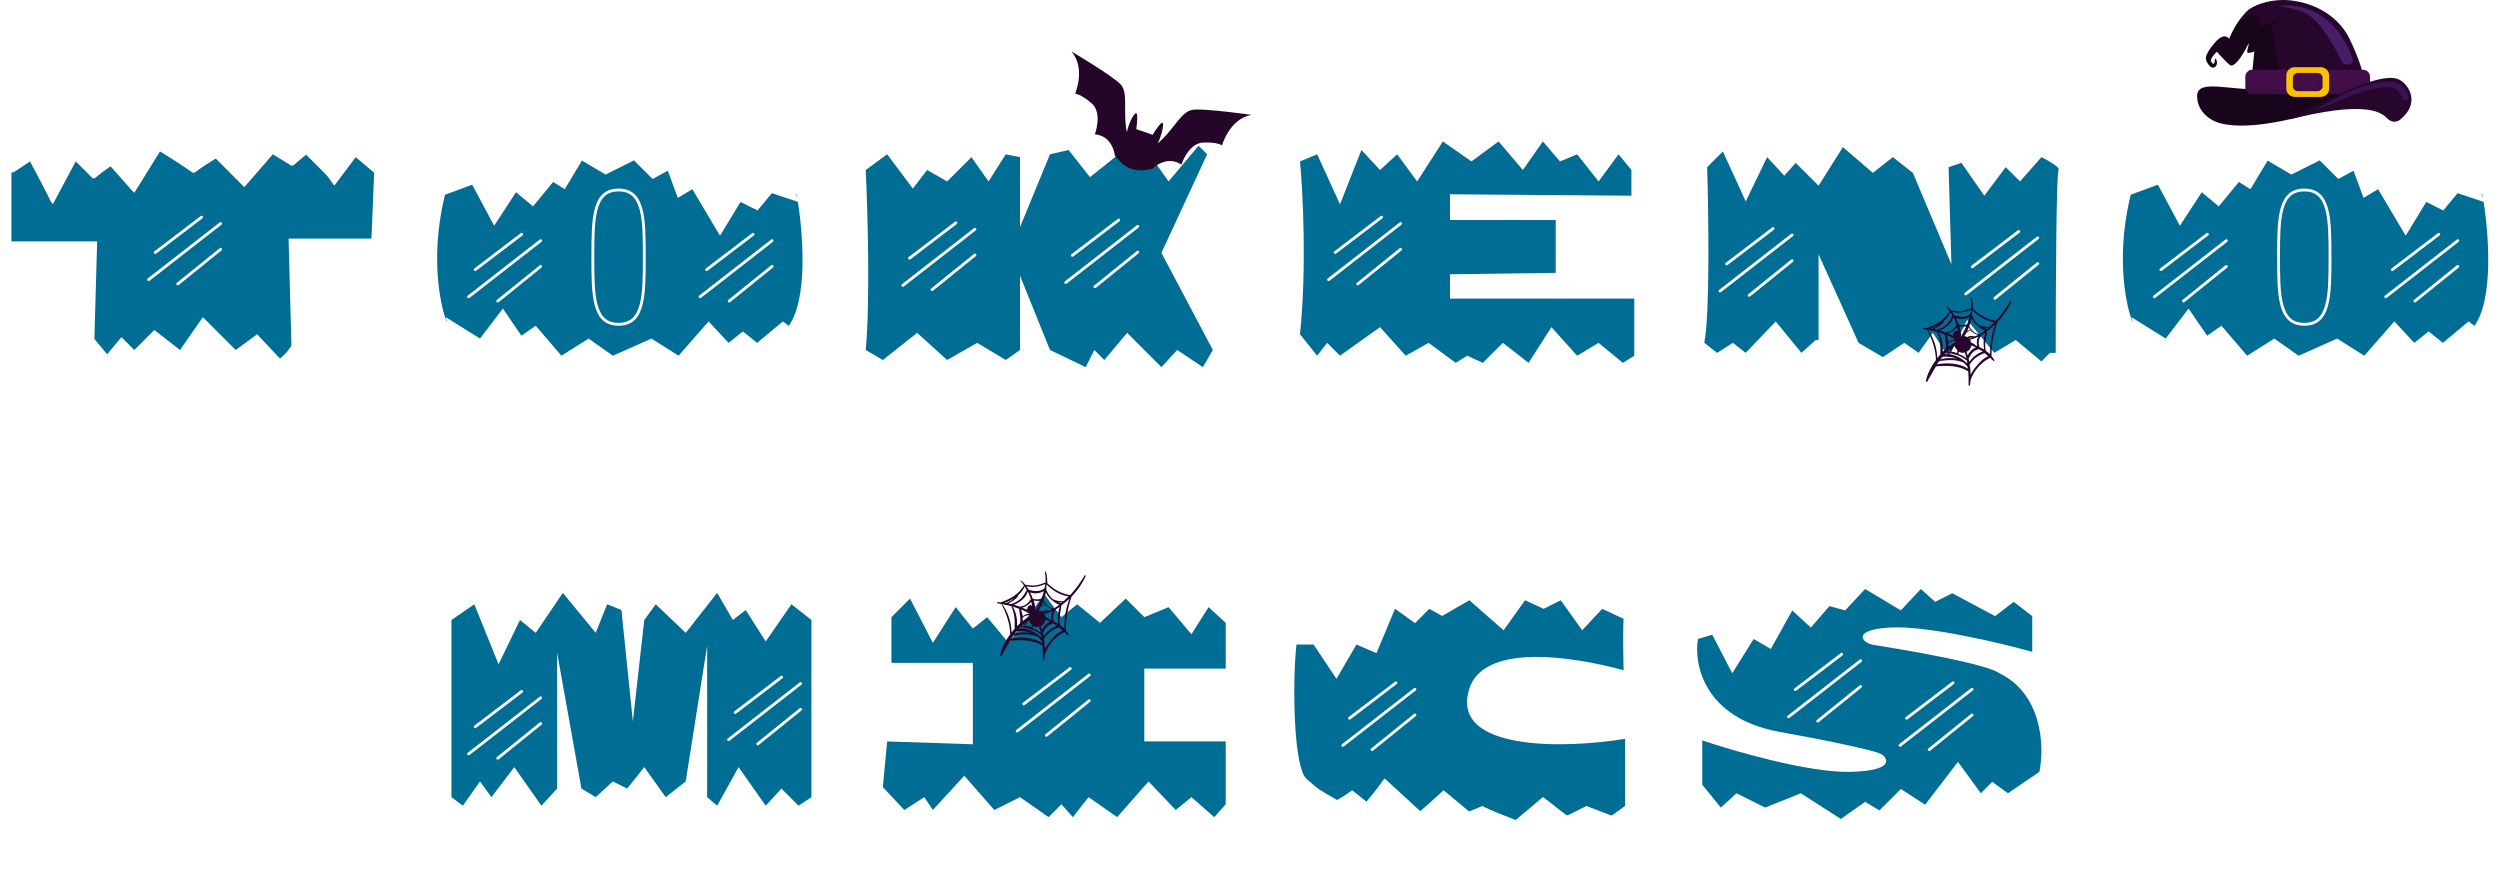
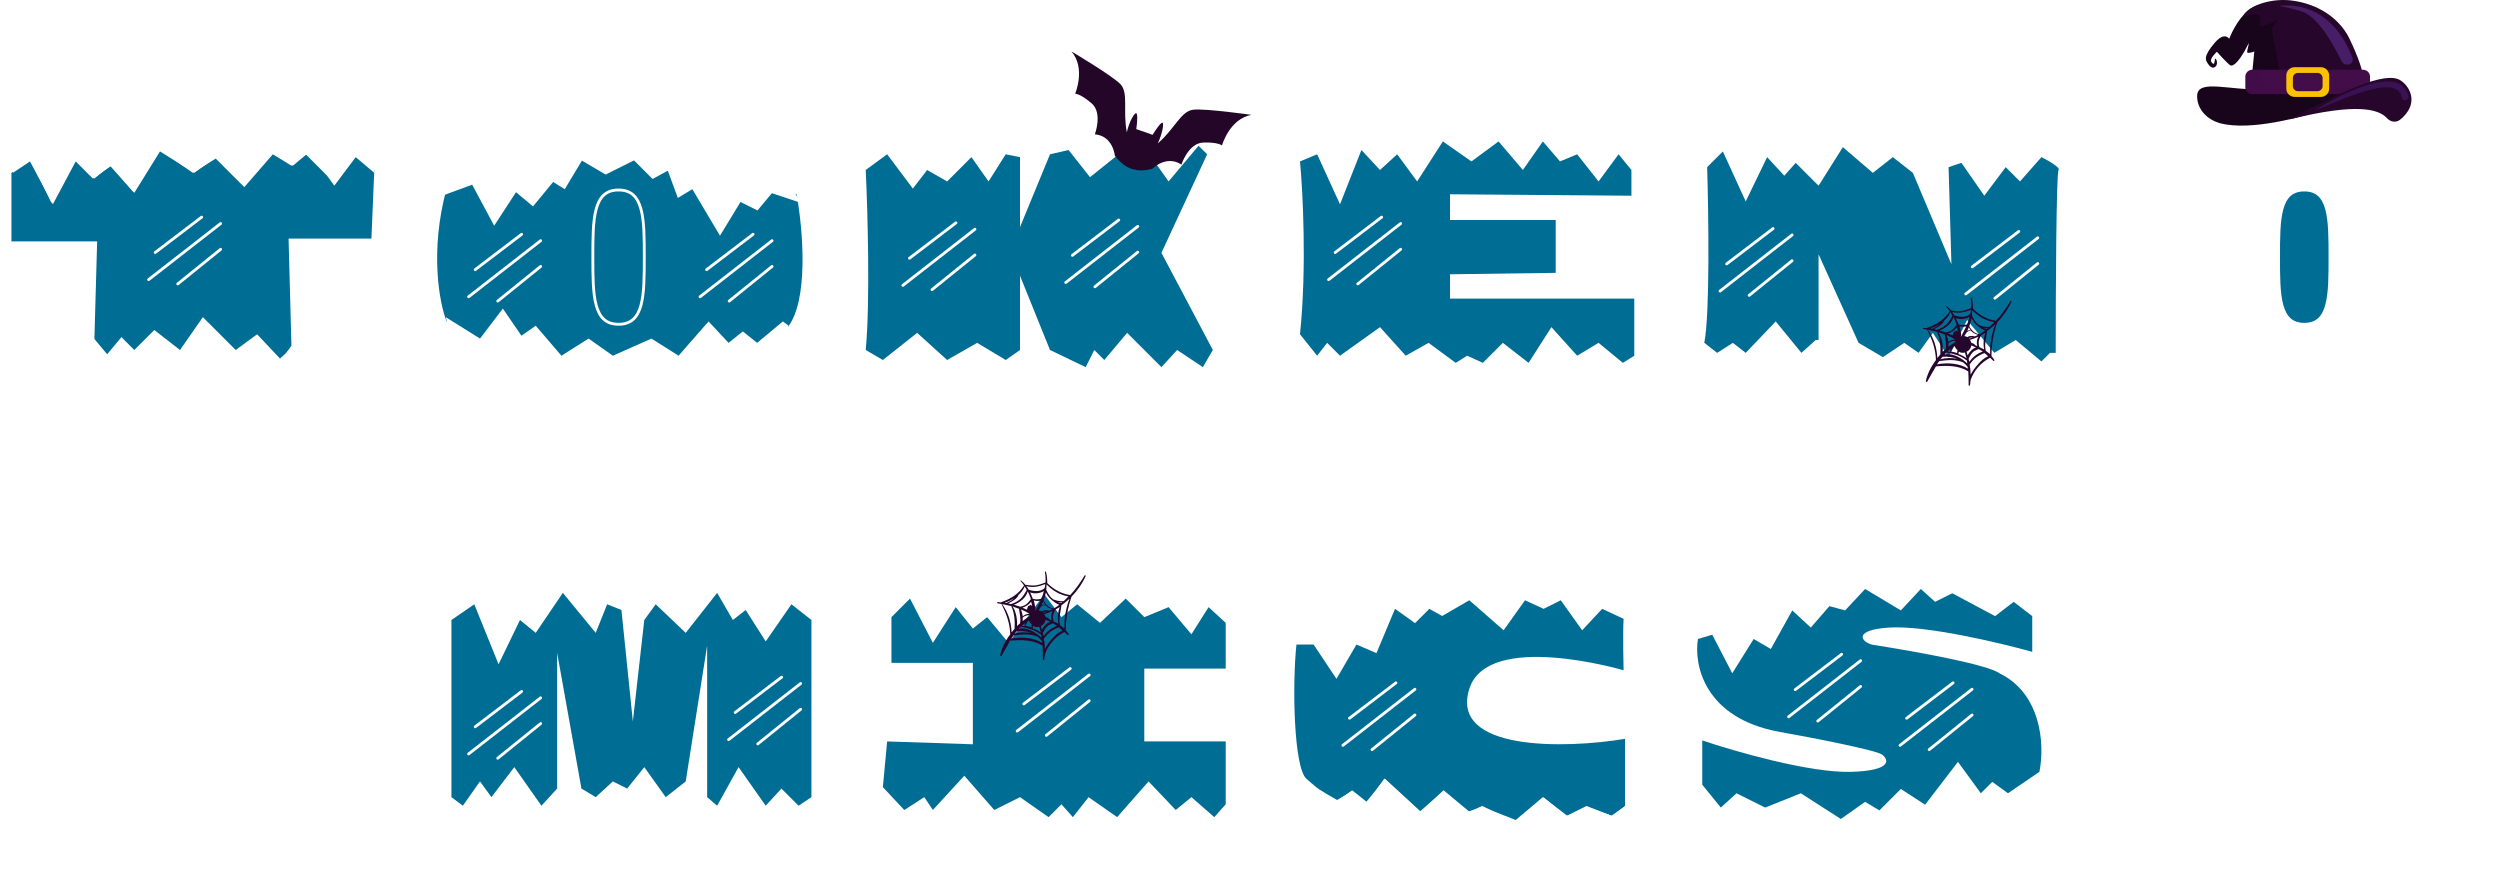
<svg xmlns="http://www.w3.org/2000/svg" width="875" height="312" viewBox="0 0 875 312" fill="none">
  <g filter="url(#filter0_d_209_1688)">
    <path d="M630.5 193.645C603.413 196.831 594.5 211.978 594 219.645L599.5 218.145L606.5 231.645L614 219.645L620 223.145L627.5 209.645L634 215.645L640.5 208.145L646 209.645L653 202.145L665.5 209.145L672 202.145L677.5 207.145L683.5 203.645L698 211.645L705.5 207.145L710.5 211.645V198.145C696 193.644 664.5 189.645 630.5 193.645Z" fill="white" />
    <path d="M594.5 292.145V271.145L596 270.645L602.5 278.645L608 273.645L618 278.645L630 273.645L644.5 282.645L653 276.645L658 279.645L665.5 272.145L674 277.645L685.5 262.645L693.5 273.645L697.5 269.645L703 273.645L713.5 266.645L708.5 289.145L698 285.645L685 297.145L680 294.645L671 302.645L662 294.145L648 300.145L636 294.145L631.5 298.145L624 292.145L613.5 298.145L602.5 288.145L594.5 292.145Z" fill="white" />
    <path d="M704.789 206.645L711.289 211.645V224.145C699.956 220.978 674.089 214.845 661.289 215.645C648.489 216.445 651.289 220.645 655.289 221.645C671.289 224.145 695.789 228.645 699.789 231.645C714.289 238.645 715.789 256.311 713.789 266.145L702.789 273.645L697.289 269.645L693.289 273.645L685.289 262.645L673.789 277.645L665.289 272.145L657.789 279.645L652.789 276.645L644.289 282.645L630.289 273.645L617.789 278.645L607.789 273.645L602.289 278.645L595.789 270.645V255.145C607.122 258.978 633.389 266.545 647.789 266.145C662.189 265.745 661.122 261.978 658.789 260.145C656.789 258.545 633.956 254.145 622.789 252.145C596.389 247.345 592.789 228.478 594.289 219.645L599.289 218.145L606.289 231.645L613.789 219.645L619.789 223.145L627.289 209.645L633.789 215.645L640.289 208.145L645.789 209.645L652.789 202.145L665.289 209.645L672.289 202.145L677.289 206.645L683.289 203.645L698.289 211.645L704.789 206.645Z" fill="#006E94" />
    <path d="M628.321 237.375L644.571 225" stroke="white" stroke-linecap="round" stroke-linejoin="round" />
    <path d="M626.011 246.872L651.222 227.237" stroke="white" stroke-linecap="round" />
    <path d="M636.214 248.372L651.222 236.25" stroke="white" stroke-linecap="round" />
    <path d="M667.321 247.375L683.571 235" stroke="white" stroke-linecap="round" stroke-linejoin="round" />
    <path d="M665.011 256.872L690.222 237.237" stroke="white" stroke-linecap="round" />
    <path d="M675.214 258.372L690.222 246.25" stroke="white" stroke-linecap="round" />
  </g>
  <g filter="url(#filter1_d_209_1688)">
    <path d="M568 197.592C477.2 187.192 453.5 210.592 453 223.592L459 221.592L467.5 235.092L473 223.592L480.5 226.592L487 211.592L494.5 215.592L499.5 210.092L504 213.092L513 207.592L525.5 218.092L533 207.592L539.5 211.592L544.5 207.592L553 218.092L560.5 210.092L568 215.592V197.592Z" fill="white" />
    <path d="M560.76 209.092L568.26 212.592C567.927 218.092 568.26 230.592 568.26 230.592C568.26 230.592 520.76 216.592 514.26 237.092C507.327 258.959 547.76 258.092 568.76 254.592V278.092L564.26 281.592L555.26 278.092L548.26 281.592L540.26 275.092L530.26 283.592L518.76 278.092L514.26 280.092L505.26 272.592L497.26 280.092L484.76 268.592L478.26 276.592L473.26 272.592L467.76 276.592L462.26 272.592C462.927 273.077 462.267 273.042 457.26 268.592C452.76 264.592 452.26 235.44 453.76 221.592H459.76L467.76 233.592L474.76 221.592L481.76 224.592L488.26 209.092L495.26 214.092L500.26 209.092L504.76 211.592L514.26 206.092L526.26 216.592L533.76 206.092L540.26 209.092L546.26 206.092L553.76 216.592L560.76 209.092Z" fill="#006E94" />
    <path d="M464 290L457.5 270L468 276L473 273L478.5 277L484.5 268.5L497 280L505 273L514 280L519 278.5L530.5 283L540 275L548.5 281.5L555.5 278.5L564 281.5L570.5 277V293.5L561 290L553.5 297L546 292L535.5 297L529.5 294.5L522 300.5L508 294.5L501 301.5L491.5 294.5L486.5 297L474.5 286.5L464 290Z" fill="white" />
    <path d="M472.321 247.375L488.571 235" stroke="white" stroke-linecap="round" stroke-linejoin="round" />
    <path d="M470.011 256.872L495.222 237.237" stroke="white" stroke-linecap="round" />
    <path d="M480.214 258.372L495.222 246.25" stroke="white" stroke-linecap="round" />
  </g>
  <g filter="url(#filter2_d_209_1688)">
    <path d="M308 290V271L315.5 278L323 274L326.5 278L336 267L346.5 278L355.5 274L365.5 281.5L370.5 276.5L374.5 281.5L380 274L389.5 281.5L401.5 268.5L411 278L416 274L425 281.5L429.5 276.5V295L418 290L408 301L400 295L389.5 302.5L380 295L373 298L361.5 291L348.5 302.5L339 293L331 297L323 290H308Z" fill="white" />
    <path d="M312 212V194L430.5 196V215L423 209L417.5 219L408.5 209L401 213L394 206L385.5 215L377 209L371.5 213L365.5 204.5L352.5 222L345.5 213L340.5 217L335 209L326.5 222L318.5 206L312 212Z" fill="white" />
    <path d="M312 228V212L318.5 205.5L326.5 221L334.5 208.5L340.5 216L345.5 212L353 221L365.5 204L371.5 212L377 207.5L385 214L394 205.5L400.5 212L409 208.5L417 218L423 208.5L429 214V230H400.5V255.5H429V277.5L425 282L417 275L411.5 279.5L402 269.5L391 282L381 275L375.5 282L371.5 277.5L367 282L357 275L348 279.5L337.5 267.5L326.5 279.5L323.5 275L316.5 279.5L309 271.5L310.5 255.5L340.5 256.5V228H312Z" fill="#006E94" />
    <path d="M358.321 242.375L374.571 230" stroke="white" stroke-linecap="round" stroke-linejoin="round" />
    <path d="M356.011 251.872L381.222 232.236" stroke="white" stroke-linecap="round" />
    <path d="M366.214 253.372L381.222 241.25" stroke="white" stroke-linecap="round" />
  </g>
  <g filter="url(#filter3_d_209_1688)">
    <path d="M157.5 292.5V274.5L162.5 277.5L168 268.5L172.5 274.5L180.5 263.5L190.5 277L195.5 271.5L196.5 294L190.5 291.5L182.5 301.5L178 297L171.5 303.5L163 290.5L157.5 292.5Z" fill="white" />
    <path d="M205 289L202.5 271L209 274.5L214 268.5L220 271L225.5 263.5L233.5 274L239.5 269.5L238.5 291L233.5 287.5L227.5 296L223 290L216.5 298L209.5 286.5L205 289Z" fill="white" />
    <path d="M246.5 295V275L251 277L258.5 263.5L268.5 277L274 271.5L280 277L284.5 274.5L285 293.5L278 291L271.5 298.5L265 295L259.5 303.5L252.5 292L246.5 295Z" fill="white" />
    <path d="M285 214V193L225 194L224.5 214L229.5 208L240 218.5L251 204.5L257 214L261.5 210.5L268 221.5L277.5 208L285 214Z" fill="white" />
    <path d="M157 215.5V196H217.5V211.5L212.5 210L208 219L197 205.5L187.5 219L181.5 215.5L173.5 229.5L166.5 210L157 215.5Z" fill="white" />
    <path d="M158 275V213L166 207.5L174.5 228.5L182 213L187.5 217.5L197 203.5L208.5 217.5L212.5 207.5L217.5 209.5L221.5 248.5L225.5 213L229.5 207.5L240 217.5L251 203.5L256.5 213L261 209.5L268 220.5L277 207.5L284 213V275L279.5 278L273.5 272L268 278L258.5 264.5L251 278L247.5 275V222L240 269.5L233 275L225.5 264.5L219.5 272L214.5 269.5L208.5 275L203.5 272L195 224.5V272L189.5 278L180 264.5L172 275L168 269.5L162 278L158 275Z" fill="#006E94" />
    <path d="M257.321 245.375L273.571 233" stroke="white" stroke-linecap="round" stroke-linejoin="round" />
    <path d="M255.011 254.872L280.222 235.236" stroke="white" stroke-linecap="round" />
    <path d="M265.214 256.372L280.222 244.25" stroke="white" stroke-linecap="round" />
    <path d="M166.321 250.375L182.571 238" stroke="white" stroke-linecap="round" stroke-linejoin="round" />
    <path d="M164.011 259.872L189.222 240.236" stroke="white" stroke-linecap="round" />
    <path d="M174.214 261.372L189.222 249.25" stroke="white" stroke-linecap="round" />
  </g>
  <g filter="url(#filter4_d_209_1688)">
    <path d="M597 55.5C597.8 46.7 596.667 40.167 596 38L664 40L670 58L662 53L654.5 58L645 49.5L636.5 63L628.5 55.5L624.5 59.5L618.5 53L610 68L603 50.5L597 55.5Z" fill="white" />
    <path d="M681.5 55.5V36H720.5V56.5L714.5 52L707 60L702 55.5L694 65L686.5 54L681.5 55.5Z" fill="white" />
    <path d="M655 135.5L650.5 116L659.5 120L666.5 116L672 119L677 112L682 120L688.5 107.5L698 119L706.5 114L714.5 122L717.5 119H720.5V135.5L710 131.5L700 141L693 135.5L683.5 144.5L675 134.5L670.5 138.5L659.5 131.5L655 135.5Z" fill="white" />
    <path d="M596.5 116C598.5 106 598 70.833 597.5 54.5L603 49L611 66.5L618.5 51L624.5 57.5L628.5 53L636.5 61L645 47.5L655.5 56.5L662.5 51L669.5 56.5L683 88.5L682 54.5L686.5 53L694.5 64.5L702 54.5L707 59.5L714.5 51C716.833 52.167 721.3 54.7 720.5 55.5C719.7 56.3 719.5 98.5 719.5 119.5H717.5L714.5 122.5L705.5 115L698 119.5L688.5 108L682 121L676.5 112.5L671.5 119.5L666.5 116L659 121L650.5 116L636.5 85V116L630.5 121L621.5 110L611 121L606.5 117.5L601 121L596.5 116Z" fill="#006E94" />
    <path d="M601 119.5L596.5 116L595 133H601L611 143.5L617.5 139L623.5 142.5L632 134L637.5 136.5V115H635.5L630.5 119.5L621.5 108.5L611 119.5L606.5 116L601 119.5Z" fill="white" />
    <path d="M690.321 89.375L706.571 77" stroke="white" stroke-linecap="round" stroke-linejoin="round" />
    <path d="M688.011 98.872L713.222 79.236" stroke="white" stroke-linecap="round" />
    <path d="M698.214 100.372L713.222 88.25" stroke="white" stroke-linecap="round" />
    <path d="M604.321 88.375L620.571 76" stroke="white" stroke-linecap="round" stroke-linejoin="round" />
    <path d="M602.011 97.872L627.222 78.236" stroke="white" stroke-linecap="round" />
    <path d="M612.214 99.372L627.222 87.25" stroke="white" stroke-linecap="round" />
  </g>
  <g filter="url(#filter5_d_209_1688)">
    <path d="M454.5 52C455.7 49.6 455 39 454.5 34L573 36V55.5H570.5L566.5 50L560 59.5L552 50L545.5 52L539.5 46L532.5 55.5L524 46L514.5 52L504.5 46L496 59.5L489 50L483 55.5L477 48.5L469 67L461 50L454.5 52Z" fill="white" />
    <path d="M453 132.5C453.4 130.1 453.833 118.5 454 113L461 120L464.5 116L469 120L483 110.5L492 120L500.5 116L510 123L513.5 121L519.5 123L526 116L535 123L543.5 110.5L552.5 120L559.5 116L568.5 123L572 121H573V137L561 134L552.5 143L543.5 138L535 146L525 137L516 140.5L505.5 134L494 145L486 135L474.5 139L466 131.5L453 132.5Z" fill="white" />
    <path d="M455 113C457.4 89.8 456 63 455 52.5L461 50L469 67.5L476.5 48.5L483 55.5L489 50L496 59.5L505 45.5L515 52.5L524.5 45.5L533 55.5L540 45.5L546 52.5L552 50L559.5 59.5L566.5 50L571 55.5V64.5L507.5 64V73H544.5V91.5L507.5 92V100.5H572V120.5L568 123L559.5 116L552 120.5L543 110.5L535 123L526 116L519 123L513.5 120.5L509.5 123L500 116L492 120.5L483 110.5L469 120.5L464.5 116L461 120.5L455 113Z" fill="#006E94" />
    <path d="M467.321 84.375L483.571 72" stroke="white" stroke-linecap="round" stroke-linejoin="round" />
    <path d="M465.011 93.872L490.222 74.236" stroke="white" stroke-linecap="round" />
    <path d="M475.214 95.372L490.222 83.25" stroke="white" stroke-linecap="round" />
  </g>
  <g filter="url(#filter6_d_209_1688)">
    <path d="M303 134V119L309 122L321 113.5L332.5 122L342.5 116L353 122L358.5 119V134L346.5 132L339 141.5L332.5 136.5L325 145.5L318.5 136.5L313 139L309 134H303Z" fill="white" />
    <path d="M373 137.5L368 120L380.5 125L383 119L386.5 122.5L395 113L406.5 125L412.5 119L421 125L425.5 120L430.5 131.5V137.5L421 135.5L412 143.5L404 140L398 143.5L390 137.5L385 145.5L378.5 135.5L373 137.5Z" fill="white" />
    <path d="M303 55V37H358V51H357L352 50L346 59.5L340 51.5L331.5 59.5L324.5 55.5L319.5 61.5L310.5 50.5L304.5 56L303 55Z" fill="white" />
    <path d="M367 50L372.5 35L430.5 35.5L424 49.5L422 50L419.5 47L409 59.5L403.5 51L398 55.5L391 50L381 57.5L374 48.5L367 50Z" fill="white" />
    <path d="M303 118.5C304.6 101.7 303.667 69.5 303 55.5L310.5 50L319.5 62L324.5 55.5L331.5 59.5L340 51L346 59.5L352 50L357 51V75.5L367.5 50L374 48.5L381.5 58L391.5 50L397.5 55.5L403 51L409 59.5L419.5 47L422.5 50L406.5 84.5L424.5 118.5L421 124.5L412 118.5L406.5 124.5L394.5 112.5L386.5 122L383 118.5L380 124.5L367.5 118.5L357 92.5V118.5L352 122L342 116L331.5 122L321 112.5L309 122L303 118.5Z" fill="#006E94" />
    <path d="M318.321 86.375L334.571 74" stroke="white" stroke-linecap="round" stroke-linejoin="round" />
    <path d="M316.011 95.872L341.222 76.236" stroke="white" stroke-linecap="round" />
    <path d="M326.214 97.372L341.222 85.25" stroke="white" stroke-linecap="round" />
    <path d="M375.321 85.375L391.571 73" stroke="white" stroke-linecap="round" stroke-linejoin="round" />
    <path d="M373.011 94.872L398.222 75.236" stroke="white" stroke-linecap="round" />
    <path d="M383.214 96.372L398.222 84.25" stroke="white" stroke-linecap="round" />
  </g>
  <g filter="url(#filter7_d_209_1688)">
    <path d="M165.813 58.5L156.313 62C150.313 84 153.813 102.167 156.313 108.5L168.813 117L176.813 106.5L183.313 117L188.313 114L197.813 123L207.813 117L214.813 123L228.813 117L238.313 123L248.813 110L256.313 118.5L261.313 114L266.813 118.5L275.313 111C283.313 101.8 280.98 75.833 278.813 64L269.813 61L265.313 67L259.313 64L252.313 75.5L242.813 59.5L237.813 62.5L234.313 53L228.813 56L222.313 50L212.313 54.5L203.813 50L197.813 59.5L193.813 57.5L186.813 65.5L181.313 61L173.313 72.5L165.813 58.5Z" fill="#006E94" />
    <path d="M161.5 127.5L156 107L168 114.5L176 104L182.5 113.5L187.5 110L196.5 120.5L206 114.5L214.5 120.5L228 114.5L237.5 120.5L248 108.5L255 116L260 112L265 116L274 108.5L276 110L267.5 134L260 127.5L243.5 140.5L230.5 136L220.5 140.5L206 134L196.5 143L189 134L183.5 138L170.5 125L161.5 127.5Z" fill="white" />
    <path d="M225.5 86C225.5 92.655 225.496 98.575 224.33 102.839C223.75 104.96 222.895 106.617 221.656 107.744C220.428 108.861 218.773 109.5 216.5 109.5C214.227 109.5 212.572 108.861 211.344 107.744C210.105 106.617 209.25 104.96 208.67 102.839C207.504 98.575 207.5 92.655 207.5 86C207.5 79.345 207.504 73.425 208.67 69.161C209.25 67.04 210.105 65.383 211.344 64.256C212.572 63.139 214.227 62.5 216.5 62.5C218.773 62.5 220.428 63.139 221.656 64.256C222.895 65.383 223.75 67.04 224.33 69.161C225.496 73.425 225.5 79.345 225.5 86Z" fill="#006E94" stroke="white" />
    <path d="M199 37.528C173 39.128 159.5 53.862 156 61.028V63.528L165.5 60.028L173 74.028L180.5 62.528L186.5 67.528L193.5 59.028L197.5 61.528L203.5 51.528L212 56.528L222 51.528L228.5 58.028L234 55.028L237.5 64.528L242.5 61.528L252 77.528L259 66.028L265 69.028L270 63.028L279 66.028C266 38.028 231.5 35.528 199 37.528Z" fill="white" stroke="white" />
    <path d="M247.321 90.375L263.571 78" stroke="white" stroke-linecap="round" stroke-linejoin="round" />
    <path d="M245.011 99.872L270.222 80.236" stroke="white" stroke-linecap="round" />
    <path d="M255.214 101.372L270.222 89.25" stroke="white" stroke-linecap="round" />
    <path d="M166.321 90.375L182.571 78" stroke="white" stroke-linecap="round" stroke-linejoin="round" />
    <path d="M164.011 99.872L189.222 80.236" stroke="white" stroke-linecap="round" />
    <path d="M174.214 101.372L189.222 89.25" stroke="white" stroke-linecap="round" />
  </g>
  <g filter="url(#filter8_d_209_1688)">
-     <path d="M755.813 58.5L746.313 62C740.313 84 743.813 102.167 746.313 108.5L758.813 117L766.813 106.5L773.313 117L778.313 114L787.813 123L797.813 117L804.813 123L818.813 117L828.313 123L838.813 110L846.313 118.5L851.313 114L856.813 118.5L865.313 111C873.313 101.8 870.98 75.833 868.813 64L859.813 61L855.313 67L849.313 64L842.313 75.5L832.813 59.5L827.813 62.5L824.313 53L818.813 56L812.313 50L802.313 54.5L793.813 50L787.813 59.5L783.813 57.5L776.813 65.5L771.313 61L763.313 72.5L755.813 58.5Z" fill="#006E94" />
    <path d="M751.5 127.5L746 107L758 114.5L766 104L772.5 113.5L777.5 110L786.5 120.5L796 114.5L804.5 120.5L818 114.5L827.5 120.5L838 108.5L845 116L850 112L855 116L864 108.5L866 110L857.5 134L850 127.5L833.5 140.5L820.5 136L810.5 140.5L796 134L786.5 143L779 134L773.5 138L760.5 125L751.5 127.5Z" fill="white" />
    <path d="M815.5 86C815.5 92.655 815.496 98.575 814.33 102.839C813.75 104.96 812.895 106.617 811.656 107.744C810.428 108.861 808.773 109.5 806.5 109.5C804.227 109.5 802.572 108.861 801.344 107.744C800.105 106.617 799.25 104.96 798.67 102.839C797.504 98.575 797.5 92.655 797.5 86C797.5 79.345 797.504 73.425 798.67 69.161C799.25 67.04 800.105 65.383 801.344 64.256C802.572 63.139 804.227 62.5 806.5 62.5C808.773 62.5 810.428 63.139 811.656 64.256C812.895 65.383 813.75 67.04 814.33 69.161C815.496 73.425 815.5 79.345 815.5 86Z" fill="#006E94" stroke="white" />
    <path d="M789 37.528C763 39.128 749.5 53.862 746 61.028V63.528L755.5 60.028L763 74.028L770.5 62.528L776.5 67.528L783.5 59.028L787.5 61.528L793.5 51.528L802 56.528L812 51.528L818.5 58.028L824 55.028L827.5 64.528L832.5 61.528L842 77.528L849 66.028L855 69.028L860 63.028L869 66.028C856 38.028 821.5 35.528 789 37.528Z" fill="white" stroke="white" />
    <path d="M837.321 90.375L853.571 78" stroke="white" stroke-linecap="round" stroke-linejoin="round" />
    <path d="M835.011 99.872L860.222 80.236" stroke="white" stroke-linecap="round" />
    <path d="M845.214 101.372L860.222 89.25" stroke="white" stroke-linecap="round" />
    <path d="M756.321 90.375L772.571 78" stroke="white" stroke-linecap="round" stroke-linejoin="round" />
    <path d="M754.011 99.872L779.222 80.236" stroke="white" stroke-linecap="round" />
    <path d="M764.214 101.372L779.222 89.25" stroke="white" stroke-linecap="round" />
  </g>
  <g filter="url(#filter9_d_209_1688)">
    <path d="M4 80.5V56.5L10.5 51.5L18 67L26 51.5L33 58.5L38.5 54L46.5 63L56 48.5L67.5 56.5L75.5 51.5L85.5 61.5L95.5 50L102 54L107 50L117 60L124.5 50L131 55.5L130 79.5H101L102 117L98 122.5L90 114.5L82 120L71 108.5L62.5 120L54 113L47.5 120L42.5 117L37 121L33 116L34 80.5H4Z" fill="#006E94" />
    <path d="M31.5 132L32.5 114L37.5 120L42.5 114L47 118.5L54 111.5L63 118.5L71 107L82.5 118.5L90 113L98 121.5L103.5 116.5V134.5L95 130.5L85 139.5L78.5 136L64.5 143L53 134.5L47 138L39 132H31.5Z" fill="white" />
    <path d="M10.5 52.5L4.5 56.5V38L131 37V56.5L124.5 51L117 61L108.5 49L102.5 54L96 49L85.5 61L75.5 51L68 56.5L56 49L47 63.5L39 54L32.5 58.5L26.5 52.5L18.5 67.5L10.5 52.5Z" fill="white" />
    <path d="M54.321 84.375L70.571 72" stroke="white" stroke-linecap="round" stroke-linejoin="round" />
    <path d="M52.011 93.872L77.222 74.236" stroke="white" stroke-linecap="round" />
    <path d="M62.214 95.372L77.222 83.25" stroke="white" stroke-linecap="round" />
  </g>
  <path fill-rule="evenodd" clip-rule="evenodd" d="M394.4 46.3C392.9 38.9 395.1 32.4 392.1 29.4C389 26.3 375 18 375 18C380.1 23.9 376.3 32.8 376.3 32.8C376.3 32.8 378.2 32.8 382.1 36.2C386 39.6 383.2 47 383.2 47C389.6 47.6 390.2 54.5 390.2 54.5C394.1 59.5 398 60.4 403.3 59.1C403.3 59.1 408.1 54.1 413.5 57.6C413.5 57.6 415.9 50.1 421.1 49.9C426.3 49.7 427.7 50.9 427.7 50.9C427.7 50.9 430.3 41.6 438 40.2C438 40.2 421.8 37.9 417.6 38.4C413.3 38.9 411 45.3 405.2 50.2C406.8 47 407.7 42.3 406.6 43C405.5 43.7 403.4 47.2 403.4 47.2C403.3 47.1 397.8 45.2 397.7 45.2C397.7 45.2 398.3 41.2 397.9 39.9C397.4 38.5 395.1 42.8 394.4 46.3Z" fill="#230628" />
  <path d="M703.976 105.641C704.094 105.408 703.741 105.175 703.623 105.408C702.209 107.737 700.559 110.183 698.556 112.279C695.493 111.813 692.783 110.299 690.544 108.087C690.544 108.087 690.544 108.087 690.544 107.97C690.544 106.689 690.426 105.292 690.073 104.127C690.073 103.894 689.719 104.011 689.719 104.243C689.955 105.525 689.955 106.689 689.955 107.854C688.776 108.32 687.48 108.785 686.184 108.902C685.006 109.018 683.945 108.785 682.885 108.669C682.414 108.087 681.942 107.621 681.353 107.155C681.235 107.039 681.118 107.271 681.235 107.388C681.589 107.854 682.06 108.32 682.414 108.902C680.528 111.93 677.818 113.56 674.519 114.725C674.519 114.725 674.401 114.725 674.401 114.842C674.048 114.842 673.577 114.725 673.223 114.725C672.87 114.725 672.987 115.191 673.223 115.191C673.694 115.191 674.048 115.307 674.519 115.424C676.287 118.918 677.465 122.179 677.583 126.022C675.815 128.351 674.519 131.03 674.048 133.359C674.048 133.592 674.284 133.825 674.519 133.592C675.58 131.729 676.522 129.982 677.583 128.235C681.353 127.885 685.595 127.885 688.894 129.982C689.012 131.612 689.012 133.243 689.012 134.757C689.012 134.989 689.366 135.106 689.483 134.873C689.601 134.291 689.601 133.708 689.719 133.01C690.897 129.632 693.372 126.837 696.553 125.207C696.907 125.556 697.26 125.905 697.614 126.255C697.849 126.488 698.203 126.255 697.967 125.905C697.731 125.44 697.378 125.09 697.024 124.624C697.024 120.548 697.731 116.705 699.027 112.862C701.148 110.649 702.916 108.087 703.976 105.641ZM697.967 112.745C697.378 113.327 696.907 113.793 696.317 114.376C695.61 114.492 694.668 114.376 694.079 114.259C693.607 114.143 693.136 113.91 692.665 113.793C692.429 113.56 692.076 113.327 691.84 113.095C691.133 112.279 690.662 111.464 690.19 110.416C690.19 110.299 690.19 110.299 690.19 110.183C690.308 110.067 690.308 109.95 690.19 109.95C690.19 109.484 690.308 109.018 690.308 108.553C692.429 110.765 695.021 112.279 697.967 112.745ZM694.786 115.657C694.197 116.123 693.607 116.472 692.9 116.938C692.9 116.938 692.9 116.938 692.783 116.938C691.133 116.821 689.955 115.54 689.248 114.143C689.601 113.211 689.837 112.279 690.073 111.348C690.426 112.163 691.015 112.978 691.604 113.56C692.547 114.376 693.607 115.307 694.786 115.657ZM689.012 118.452C689.13 118.335 689.366 118.219 689.483 118.219C689.837 118.102 690.19 118.102 690.544 118.102C690.073 118.219 689.601 118.452 689.012 118.452C689.012 118.452 689.13 118.568 689.012 118.452ZM691.133 117.753C690.308 117.404 689.248 117.52 688.541 117.986C688.187 117.753 687.834 117.637 687.48 117.637C687.716 117.287 688.069 116.821 688.305 116.356C688.659 116.006 689.13 115.773 689.601 115.89C689.719 115.89 689.837 115.657 689.601 115.657C689.248 115.54 688.894 115.657 688.541 115.773C688.776 115.307 688.894 114.958 689.13 114.492C689.601 115.89 690.78 116.821 692.311 117.171C691.958 117.404 691.486 117.637 691.133 117.753ZM686.42 117.753H686.302V117.637C686.42 117.404 686.42 117.287 686.42 117.054C686.42 116.821 686.302 116.705 686.302 116.472C686.184 115.773 686.066 114.958 685.831 114.143C686.538 114.376 687.362 114.376 688.187 114.259C687.598 115.424 687.009 116.588 686.42 117.753ZM685.242 115.89C685.124 115.89 685.006 115.89 684.888 115.89L684.535 115.54V115.89C684.299 115.89 684.181 116.006 684.063 116.123L683.71 116.006L683.828 116.356C683.592 116.588 683.474 116.938 683.474 117.287V117.404C683.003 117.171 682.414 116.938 681.825 116.705C683.003 116.356 684.181 115.54 684.888 114.609C685.006 114.958 685.124 115.424 685.242 115.89ZM684.299 118.801C683.828 118.801 683.474 118.918 683.121 119.034C682.649 119.151 682.296 119.5 681.942 119.733C681.942 119.5 681.942 119.267 681.825 119.034C681.707 118.568 681.589 117.87 681.353 117.287C682.414 117.753 683.356 118.219 684.299 118.801ZM681.942 120.199C682.296 119.733 683.003 119.5 683.474 119.384C683.828 119.267 684.063 119.384 684.417 119.384C684.417 119.5 684.299 119.616 684.299 119.733C683.474 120.199 682.767 120.781 681.942 121.363C681.942 121.014 681.942 120.665 681.942 120.199ZM682.767 122.062C682.649 122.412 682.532 122.761 682.649 123.11C682.296 123.11 681.942 123.11 681.589 122.994C681.942 122.761 682.414 122.412 682.767 122.062ZM683.592 121.596C683.828 121.363 683.945 121.247 684.181 121.13C684.299 121.713 684.652 122.179 685.124 122.528C685.006 122.877 685.006 123.227 685.006 123.576C684.299 123.343 683.592 123.11 682.885 123.11C683.003 122.644 683.239 122.062 683.592 121.596ZM685.477 123.926C685.477 123.693 685.477 123.343 685.595 123.11C686.066 123.343 686.656 123.576 687.245 123.46C687.362 123.46 687.598 123.46 687.716 123.343C687.952 124.042 688.069 124.741 688.305 125.44C687.48 124.741 686.538 124.275 685.477 123.926ZM688.305 123.11C689.13 122.761 689.837 121.946 689.955 120.898C690.544 121.13 691.133 121.363 691.604 121.596C690.426 121.946 689.248 123.227 688.659 124.391C688.541 124.042 688.423 123.576 688.305 123.11ZM691.251 120.781V120.665C690.897 120.315 690.426 120.082 689.955 119.966C689.837 119.616 689.719 119.267 689.483 118.918C690.544 118.685 691.486 118.219 692.429 117.87C691.84 118.801 691.722 120.082 692.076 121.13C691.722 121.014 691.486 120.898 691.251 120.781ZM688.423 113.56C687.834 113.677 687.362 113.793 686.773 113.793C686.302 113.793 685.831 113.56 685.477 113.56C685.242 112.862 684.888 112.046 684.535 111.348C686.066 111.93 687.952 111.697 689.366 110.882C689.13 111.813 688.894 112.629 688.423 113.56ZM683.71 110.998C684.063 111.581 684.299 112.279 684.535 112.862C684.652 113.211 684.77 113.444 684.77 113.793C684.181 114.376 683.828 115.074 683.121 115.54C682.532 116.006 681.825 116.123 681.118 116.356C680.293 116.123 679.586 115.89 678.879 115.657C681 114.842 683.121 113.211 683.71 110.998ZM680.646 117.054C680.882 118.801 681.353 120.432 681 122.179C680.646 122.528 680.293 122.761 679.939 123.11C680.175 120.898 679.586 117.986 678.408 116.239C679.232 116.588 679.939 116.821 680.646 117.054ZM679.939 124.857C681.707 124.741 683.474 124.974 685.006 125.556C683.121 125.207 681 125.207 679.115 125.789C679.468 125.44 679.704 125.09 679.939 124.857ZM687.598 126.371C685.595 124.741 682.885 123.576 680.646 124.042C680.764 123.926 680.882 123.693 681.118 123.576C681.235 123.46 681.235 123.46 681.353 123.343C683.945 123.926 686.184 124.391 688.305 126.138C688.305 126.138 688.305 126.138 688.423 126.138C688.423 126.488 688.541 126.837 688.541 127.187C688.305 126.954 687.952 126.721 687.598 126.371ZM689.012 125.556C689.366 124.857 689.719 124.158 690.308 123.46C690.662 123.11 691.015 122.761 691.486 122.644C691.84 122.412 692.193 122.295 692.547 122.179C693.018 122.412 693.49 122.761 693.961 122.994C692.193 123.693 690.308 124.974 689.366 126.604C689.13 126.255 689.13 125.905 689.012 125.556ZM692.783 121.48C692.547 120.665 692.429 119.849 692.665 119.034C692.783 118.452 693.136 117.87 693.49 117.287C693.961 117.054 694.432 116.705 694.904 116.472C694.197 118.335 694.079 120.432 694.432 122.295C693.725 121.946 693.254 121.713 692.783 121.48ZM695.493 115.074C695.493 115.074 695.375 115.074 695.493 115.074C695.021 115.074 694.668 114.958 694.314 114.725C694.786 114.842 695.257 114.842 695.728 114.842C695.61 114.958 695.493 115.074 695.493 115.074ZM689.837 108.436C689.837 108.902 689.719 109.368 689.601 109.834C688.187 111.231 685.949 110.998 684.063 110.416C683.828 109.95 683.474 109.601 683.239 109.135C685.359 109.834 687.834 109.251 689.837 108.436ZM682.649 109.251C682.885 109.601 683.121 110.067 683.356 110.532C682.767 111.581 682.178 112.629 681.235 113.56C680.293 114.376 679.115 115.074 677.818 115.424C677.465 115.307 677.229 115.307 676.876 115.191C677.465 114.958 677.936 114.609 678.408 114.376C679.115 113.91 680.175 113.211 680.411 112.279C681.353 111.464 682.178 110.416 682.649 109.251ZM678.997 113.327C678.643 113.677 678.29 113.91 677.936 114.143C677.347 114.492 676.758 114.842 676.169 115.074C676.051 115.074 675.815 115.074 675.697 114.958C676.758 114.609 677.936 114.026 678.997 113.327ZM674.755 115.424C675.815 115.657 676.876 115.89 677.936 116.123C679.115 118.685 679.232 121.247 679.115 124.042C678.761 124.508 678.408 124.857 678.054 125.323C677.936 121.829 676.876 118.335 674.755 115.424ZM677.936 127.536C678.172 127.07 678.525 126.721 678.761 126.371C681.707 126.022 684.181 125.673 687.127 126.837C687.598 127.187 688.069 127.652 688.541 128.235L688.659 128.351C688.659 128.584 688.659 128.817 688.776 129.05C685.831 127.07 681.353 126.837 677.936 127.536ZM692.076 127.769C691.133 128.817 690.308 129.982 689.719 131.146C689.719 129.982 689.601 128.817 689.366 127.536C689.955 126.837 690.544 126.022 691.251 125.44C692.193 124.624 693.372 124.042 694.55 123.576C695.021 123.926 695.493 124.275 695.846 124.741C694.432 125.207 693.136 126.488 692.076 127.769ZM695.021 122.761C694.432 120.315 695.257 118.219 695.493 115.89C696.435 115.191 697.378 114.376 698.321 113.56C697.024 116.938 696.435 120.432 696.553 123.926C695.964 123.576 695.493 123.11 695.021 122.761Z" fill="#27062D" />
  <path d="M379.976 201.641C380.094 201.408 379.741 201.175 379.623 201.408C378.209 203.737 376.559 206.183 374.556 208.279C371.493 207.813 368.783 206.299 366.544 204.087C366.544 204.087 366.544 204.087 366.544 203.97C366.544 202.689 366.426 201.292 366.073 200.127C366.073 199.894 365.719 200.011 365.719 200.243C365.955 201.525 365.955 202.689 365.955 203.854C364.776 204.32 363.48 204.785 362.184 204.902C361.006 205.018 359.945 204.785 358.885 204.669C358.414 204.087 357.942 203.621 357.353 203.155C357.235 203.039 357.118 203.271 357.235 203.388C357.589 203.854 358.06 204.32 358.414 204.902C356.528 207.93 353.818 209.56 350.519 210.725C350.519 210.725 350.401 210.725 350.401 210.842C350.048 210.842 349.577 210.725 349.223 210.725C348.87 210.725 348.987 211.191 349.223 211.191C349.694 211.191 350.048 211.307 350.519 211.424C352.287 214.918 353.465 218.179 353.583 222.022C351.815 224.351 350.519 227.03 350.048 229.359C350.048 229.592 350.284 229.825 350.519 229.592C351.58 227.729 352.522 225.982 353.583 224.235C357.353 223.885 361.595 223.885 364.894 225.982C365.012 227.612 365.012 229.243 365.012 230.757C365.012 230.989 365.366 231.106 365.483 230.873C365.601 230.291 365.601 229.708 365.719 229.01C366.897 225.632 369.372 222.837 372.553 221.207C372.907 221.556 373.26 221.905 373.614 222.255C373.849 222.488 374.203 222.255 373.967 221.905C373.731 221.44 373.378 221.09 373.024 220.624C373.024 216.548 373.731 212.705 375.027 208.862C377.148 206.649 378.916 204.087 379.976 201.641ZM373.967 208.745C373.378 209.327 372.907 209.793 372.317 210.376C371.61 210.492 370.668 210.376 370.079 210.259C369.607 210.143 369.136 209.91 368.665 209.793C368.429 209.56 368.076 209.327 367.84 209.095C367.133 208.279 366.662 207.464 366.19 206.416C366.19 206.299 366.19 206.299 366.19 206.183C366.308 206.067 366.308 205.95 366.19 205.95C366.19 205.484 366.308 205.018 366.308 204.553C368.429 206.765 371.021 208.279 373.967 208.745ZM370.786 211.657C370.197 212.123 369.607 212.472 368.9 212.938C368.9 212.938 368.9 212.938 368.783 212.938C367.133 212.821 365.955 211.54 365.248 210.143C365.601 209.211 365.837 208.279 366.073 207.348C366.426 208.163 367.015 208.978 367.604 209.56C368.547 210.376 369.607 211.307 370.786 211.657ZM365.012 214.452C365.13 214.335 365.366 214.219 365.483 214.219C365.837 214.102 366.19 214.102 366.544 214.102C366.073 214.219 365.601 214.452 365.012 214.452C365.012 214.452 365.13 214.568 365.012 214.452ZM367.133 213.753C366.308 213.404 365.248 213.52 364.541 213.986C364.187 213.753 363.834 213.637 363.48 213.637C363.716 213.287 364.069 212.821 364.305 212.356C364.659 212.006 365.13 211.773 365.601 211.89C365.719 211.89 365.837 211.657 365.601 211.657C365.248 211.54 364.894 211.657 364.541 211.773C364.776 211.307 364.894 210.958 365.13 210.492C365.601 211.89 366.78 212.821 368.311 213.171C367.958 213.404 367.486 213.637 367.133 213.753ZM362.42 213.753H362.302V213.637C362.42 213.404 362.42 213.287 362.42 213.054C362.42 212.821 362.302 212.705 362.302 212.472C362.184 211.773 362.066 210.958 361.831 210.143C362.538 210.376 363.362 210.376 364.187 210.259C363.598 211.424 363.009 212.588 362.42 213.753ZM361.242 211.89C361.124 211.89 361.006 211.89 360.888 211.89L360.535 211.54V211.89C360.299 211.89 360.181 212.006 360.063 212.123L359.71 212.006L359.828 212.356C359.592 212.588 359.474 212.938 359.474 213.287V213.404C359.003 213.171 358.414 212.938 357.825 212.705C359.003 212.356 360.181 211.54 360.888 210.609C361.006 210.958 361.124 211.424 361.242 211.89ZM360.299 214.801C359.828 214.801 359.474 214.918 359.121 215.034C358.649 215.151 358.296 215.5 357.942 215.733C357.942 215.5 357.942 215.267 357.825 215.034C357.707 214.568 357.589 213.87 357.353 213.287C358.414 213.753 359.356 214.219 360.299 214.801ZM357.942 216.199C358.296 215.733 359.003 215.5 359.474 215.384C359.828 215.267 360.063 215.384 360.417 215.384C360.417 215.5 360.299 215.616 360.299 215.733C359.474 216.199 358.767 216.781 357.942 217.363C357.942 217.014 357.942 216.665 357.942 216.199ZM358.767 218.062C358.649 218.412 358.532 218.761 358.649 219.11C358.296 219.11 357.942 219.11 357.589 218.994C357.942 218.761 358.414 218.412 358.767 218.062ZM359.592 217.596C359.828 217.363 359.945 217.247 360.181 217.13C360.299 217.713 360.652 218.179 361.124 218.528C361.006 218.877 361.006 219.227 361.006 219.576C360.299 219.343 359.592 219.11 358.885 219.11C359.003 218.644 359.239 218.062 359.592 217.596ZM361.477 219.926C361.477 219.693 361.477 219.343 361.595 219.11C362.066 219.343 362.656 219.576 363.245 219.46C363.362 219.46 363.598 219.46 363.716 219.343C363.952 220.042 364.069 220.741 364.305 221.44C363.48 220.741 362.538 220.275 361.477 219.926ZM364.305 219.11C365.13 218.761 365.837 217.946 365.955 216.898C366.544 217.13 367.133 217.363 367.604 217.596C366.426 217.946 365.248 219.227 364.659 220.391C364.541 220.042 364.423 219.576 364.305 219.11ZM367.251 216.781V216.665C366.897 216.315 366.426 216.082 365.955 215.966C365.837 215.616 365.719 215.267 365.483 214.918C366.544 214.685 367.486 214.219 368.429 213.87C367.84 214.801 367.722 216.082 368.076 217.13C367.722 217.014 367.486 216.898 367.251 216.781ZM364.423 209.56C363.834 209.677 363.362 209.793 362.773 209.793C362.302 209.793 361.831 209.56 361.477 209.56C361.242 208.862 360.888 208.046 360.535 207.348C362.066 207.93 363.952 207.697 365.366 206.882C365.13 207.813 364.894 208.629 364.423 209.56ZM359.71 206.998C360.063 207.581 360.299 208.279 360.535 208.862C360.652 209.211 360.77 209.444 360.77 209.793C360.181 210.376 359.828 211.074 359.121 211.54C358.532 212.006 357.825 212.123 357.118 212.356C356.293 212.123 355.586 211.89 354.879 211.657C357 210.842 359.121 209.211 359.71 206.998ZM356.646 213.054C356.882 214.801 357.353 216.432 357 218.179C356.646 218.528 356.293 218.761 355.939 219.11C356.175 216.898 355.586 213.986 354.408 212.239C355.232 212.588 355.939 212.821 356.646 213.054ZM355.939 220.857C357.707 220.741 359.474 220.974 361.006 221.556C359.121 221.207 357 221.207 355.115 221.789C355.468 221.44 355.704 221.09 355.939 220.857ZM363.598 222.371C361.595 220.741 358.885 219.576 356.646 220.042C356.764 219.926 356.882 219.693 357.118 219.576C357.235 219.46 357.235 219.46 357.353 219.343C359.945 219.926 362.184 220.391 364.305 222.138C364.305 222.138 364.305 222.138 364.423 222.138C364.423 222.488 364.541 222.837 364.541 223.187C364.305 222.954 363.952 222.721 363.598 222.371ZM365.012 221.556C365.366 220.857 365.719 220.158 366.308 219.46C366.662 219.11 367.015 218.761 367.486 218.644C367.84 218.412 368.193 218.295 368.547 218.179C369.018 218.412 369.49 218.761 369.961 218.994C368.193 219.693 366.308 220.974 365.366 222.604C365.13 222.255 365.13 221.905 365.012 221.556ZM368.783 217.48C368.547 216.665 368.429 215.849 368.665 215.034C368.783 214.452 369.136 213.87 369.49 213.287C369.961 213.054 370.432 212.705 370.904 212.472C370.197 214.335 370.079 216.432 370.432 218.295C369.725 217.946 369.254 217.713 368.783 217.48ZM371.493 211.074C371.493 211.074 371.375 211.074 371.493 211.074C371.021 211.074 370.668 210.958 370.314 210.725C370.786 210.842 371.257 210.842 371.728 210.842C371.61 210.958 371.493 211.074 371.493 211.074ZM365.837 204.436C365.837 204.902 365.719 205.368 365.601 205.834C364.187 207.231 361.949 206.998 360.063 206.416C359.828 205.95 359.474 205.601 359.239 205.135C361.359 205.834 363.834 205.251 365.837 204.436ZM358.649 205.251C358.885 205.601 359.121 206.067 359.356 206.532C358.767 207.581 358.178 208.629 357.235 209.56C356.293 210.376 355.115 211.074 353.818 211.424C353.465 211.307 353.229 211.307 352.876 211.191C353.465 210.958 353.936 210.609 354.408 210.376C355.115 209.91 356.175 209.211 356.411 208.279C357.353 207.464 358.178 206.416 358.649 205.251ZM354.997 209.327C354.643 209.677 354.29 209.91 353.936 210.143C353.347 210.492 352.758 210.842 352.169 211.074C352.051 211.074 351.815 211.074 351.697 210.958C352.758 210.609 353.936 210.026 354.997 209.327ZM350.755 211.424C351.815 211.657 352.876 211.89 353.936 212.123C355.115 214.685 355.232 217.247 355.115 220.042C354.761 220.508 354.408 220.857 354.054 221.323C353.936 217.829 352.876 214.335 350.755 211.424ZM353.936 223.536C354.172 223.07 354.525 222.721 354.761 222.371C357.707 222.022 360.181 221.673 363.127 222.837C363.598 223.187 364.069 223.652 364.541 224.235L364.659 224.351C364.659 224.584 364.659 224.817 364.776 225.05C361.831 223.07 357.353 222.837 353.936 223.536ZM368.076 223.769C367.133 224.817 366.308 225.982 365.719 227.146C365.719 225.982 365.601 224.817 365.366 223.536C365.955 222.837 366.544 222.022 367.251 221.44C368.193 220.624 369.372 220.042 370.55 219.576C371.021 219.926 371.493 220.275 371.846 220.741C370.432 221.207 369.136 222.488 368.076 223.769ZM371.021 218.761C370.432 216.315 371.257 214.219 371.493 211.89C372.435 211.191 373.378 210.376 374.321 209.56C373.024 212.938 372.435 216.432 372.553 219.926C371.964 219.576 371.493 219.11 371.021 218.761Z" fill="#27062D" />
  <path d="M810.808 39.217C806.008 40.717 787.708 46.017 777.008 43.117C772.308 41.817 768.808 38.017 769.008 33.317C769.408 27.617 780.508 31.717 791.508 31.217C800.308 30.817 810.808 25.717 826.108 32.017L810.808 39.217Z" fill="#18051C" />
  <path d="M790.108 33.517L787.908 29.217L789.008 18.017C789.008 18.017 787.808 18.517 786.808 18.517C785.908 18.517 787.408 15.617 786.908 15.017C785.508 13.517 780.208 19.217 779.508 20.217C777.708 22.417 778.508 16.917 781.208 11.317C783.508 6.717 787.008 2.017 791.608 1.617C800.808 0.917 808.608 2.317 814.308 7.917C817.808 11.317 817.208 15.517 819.408 19.517C820.208 21.017 822.108 24.317 822.108 26.117L822.008 32.817L790.108 33.517Z" fill="#18051C" />
  <path fill-rule="evenodd" clip-rule="evenodd" d="M822.108 13.117C823.608 16.017 827.508 25.117 826.708 26.217L822.608 31.517C813.708 32.117 799.208 31.817 799.208 31.817C799.208 31.817 795.008 11.017 795.208 10.117C795.408 9.317 797.408 7.217 797.008 6.917C797.008 6.917 789.908 10.917 790.808 8.217C792.808 2.317 784.608 6.717 785.308 5.317C787.108 1.917 795.408 -0.983 803.008 0.317C810.908 1.517 818.308 5.817 822.108 13.117Z" fill="#26072B" />
  <path fill-rule="evenodd" clip-rule="evenodd" d="M827.108 24.417H788.308C787.008 24.417 785.908 25.517 785.908 26.817V30.517C785.908 31.817 787.008 32.917 788.308 32.917H827.108C828.408 32.917 829.508 31.817 829.508 30.517V26.817C829.508 25.517 828.408 24.417 827.108 24.417Z" fill="#420D49" />
  <path opacity="0.35" fill-rule="evenodd" clip-rule="evenodd" d="M803.208 24.417H799.308C798.608 26.017 801.308 30.817 795.808 30.717C790.308 30.617 792.008 27.417 791.608 24.417H788.208C786.908 24.417 785.808 25.517 785.808 26.817V30.517C785.808 31.817 786.908 32.917 788.208 32.917H827.008C828.308 32.917 829.408 31.817 829.408 30.517V30.417C828.508 30.217 827.508 30.117 826.508 30.117C822.108 30.117 814.908 30.517 814.908 30.517C814.908 30.517 814.608 27.517 814.408 26.017C814.208 24.417 810.708 24.817 810.708 24.817C810.708 24.817 812.008 28.617 811.408 30.317C810.808 31.917 803.108 30.817 802.208 30.817C801.208 30.817 801.508 27.717 802.108 25.917C802.408 25.217 802.808 24.817 803.208 24.417Z" fill="#420D49" />
  <path fill-rule="evenodd" clip-rule="evenodd" d="M840.008 41.917C838.608 43.017 836.708 42.717 835.508 41.417C835.408 41.317 835.208 41.117 835.108 41.017C832.408 38.517 825.608 35.717 801.208 41.817C818.508 32.617 835.008 24.417 840.308 28.217C843.608 30.417 846.808 36.417 840.008 41.917Z" fill="#26072B" />
  <path fill-rule="evenodd" clip-rule="evenodd" d="M812.308 23.517H803.108C801.508 23.517 800.208 24.817 800.208 26.417V31.017C800.208 32.617 801.508 33.917 803.108 33.917H812.308C813.908 33.917 815.208 32.617 815.208 31.017V26.417C815.208 24.817 813.908 23.517 812.308 23.517ZM811.108 25.517C812.108 25.517 812.908 26.317 812.908 27.317V30.117C812.908 31.117 812.108 31.917 811.108 31.917H804.308C803.308 31.917 802.508 31.117 802.508 30.117V27.317C802.508 26.317 803.308 25.517 804.308 25.517H811.108V25.517Z" fill="#FBC104" />
  <path fill-rule="evenodd" clip-rule="evenodd" d="M818.608 19.517C816.808 16.017 811.308 5.617 805.408 3.917C799.608 2.217 797.608 2.117 797.608 2.117C797.608 2.117 814.808 -1.383 823.208 19.817C824.208 22.317 822.008 23.017 820.508 22.417C819.608 21.917 819.408 21.017 818.608 19.517Z" fill="#481D67" />
  <path fill-rule="evenodd" clip-rule="evenodd" d="M843.008 33.817C840.208 21.017 816.008 34.917 810.308 38.517C815.408 37.117 838.908 24.517 840.608 34.117C840.708 34.817 841.308 35.217 841.908 35.117C842.608 35.017 843.108 34.417 843.008 33.817Z" fill="#381252" />
  <path d="M788.608 11.817C784.008 22.217 781.508 23.217 780.708 22.917C779.908 22.617 775.908 18.117 775.908 18.117C775.908 18.117 773.108 20.617 774.008 21.717C774.808 22.917 775.108 22.217 775.208 20.917C775.308 19.617 776.608 22.017 775.508 23.217C774.508 24.317 773.308 23.217 772.708 22.217C772.108 21.117 770.808 20.017 775.208 14.917C779.608 9.817 781.108 15.217 781.108 15.217C781.108 15.217 785.308 10.417 788.608 11.817Z" fill="#18051C" />
  <defs>
    <filter id="filter0_d_209_1688" x="590" y="192" width="128.5" height="118.645" filterUnits="userSpaceOnUse" color-interpolation-filters="sRGB">
      <feFlood flood-opacity="0" result="BackgroundImageFix" />
      <feColorMatrix in="SourceAlpha" type="matrix" values="0 0 0 0 0 0 0 0 0 0 0 0 0 0 0 0 0 0 127 0" result="hardAlpha" />
      <feOffset dy="4" />
      <feGaussianBlur stdDeviation="2" />
      <feColorMatrix type="matrix" values="0 0 0 0 0 0 0 0 0 0 0 0 0 0 0 0 0 0 0.25 0" />
      <feBlend mode="normal" in2="BackgroundImageFix" result="effect1_dropShadow_209_1688" />
      <feBlend mode="normal" in="SourceGraphic" in2="effect1_dropShadow_209_1688" result="shape" />
    </filter>
    <filter id="filter1_d_209_1688" x="449" y="195" width="125.5" height="114.5" filterUnits="userSpaceOnUse" color-interpolation-filters="sRGB">
      <feFlood flood-opacity="0" result="BackgroundImageFix" />
      <feColorMatrix in="SourceAlpha" type="matrix" values="0 0 0 0 0 0 0 0 0 0 0 0 0 0 0 0 0 0 127 0" result="hardAlpha" />
      <feOffset dy="4" />
      <feGaussianBlur stdDeviation="2" />
      <feColorMatrix type="matrix" values="0 0 0 0 0 0 0 0 0 0 0 0 0 0 0 0 0 0 0.25 0" />
      <feBlend mode="normal" in2="BackgroundImageFix" result="effect1_dropShadow_209_1688" />
      <feBlend mode="normal" in="SourceGraphic" in2="effect1_dropShadow_209_1688" result="shape" />
    </filter>
    <filter id="filter2_d_209_1688" x="304" y="194" width="130.5" height="116.5" filterUnits="userSpaceOnUse" color-interpolation-filters="sRGB">
      <feFlood flood-opacity="0" result="BackgroundImageFix" />
      <feColorMatrix in="SourceAlpha" type="matrix" values="0 0 0 0 0 0 0 0 0 0 0 0 0 0 0 0 0 0 127 0" result="hardAlpha" />
      <feOffset dy="4" />
      <feGaussianBlur stdDeviation="2" />
      <feColorMatrix type="matrix" values="0 0 0 0 0 0 0 0 0 0 0 0 0 0 0 0 0 0 0.25 0" />
      <feBlend mode="normal" in2="BackgroundImageFix" result="effect1_dropShadow_209_1688" />
      <feBlend mode="normal" in="SourceGraphic" in2="effect1_dropShadow_209_1688" result="shape" />
    </filter>
    <filter id="filter3_d_209_1688" x="153" y="193" width="136" height="118.5" filterUnits="userSpaceOnUse" color-interpolation-filters="sRGB">
      <feFlood flood-opacity="0" result="BackgroundImageFix" />
      <feColorMatrix in="SourceAlpha" type="matrix" values="0 0 0 0 0 0 0 0 0 0 0 0 0 0 0 0 0 0 127 0" result="hardAlpha" />
      <feOffset dy="4" />
      <feGaussianBlur stdDeviation="2" />
      <feColorMatrix type="matrix" values="0 0 0 0 0 0 0 0 0 0 0 0 0 0 0 0 0 0 0.25 0" />
      <feBlend mode="normal" in2="BackgroundImageFix" result="effect1_dropShadow_209_1688" />
      <feBlend mode="normal" in="SourceGraphic" in2="effect1_dropShadow_209_1688" result="shape" />
    </filter>
    <filter id="filter4_d_209_1688" x="591" y="36" width="133.595" height="116.5" filterUnits="userSpaceOnUse" color-interpolation-filters="sRGB">
      <feFlood flood-opacity="0" result="BackgroundImageFix" />
      <feColorMatrix in="SourceAlpha" type="matrix" values="0 0 0 0 0 0 0 0 0 0 0 0 0 0 0 0 0 0 127 0" result="hardAlpha" />
      <feOffset dy="4" />
      <feGaussianBlur stdDeviation="2" />
      <feColorMatrix type="matrix" values="0 0 0 0 0 0 0 0 0 0 0 0 0 0 0 0 0 0 0.25 0" />
      <feBlend mode="normal" in2="BackgroundImageFix" result="effect1_dropShadow_209_1688" />
      <feBlend mode="normal" in="SourceGraphic" in2="effect1_dropShadow_209_1688" result="shape" />
    </filter>
    <filter id="filter5_d_209_1688" x="449" y="34" width="128" height="120" filterUnits="userSpaceOnUse" color-interpolation-filters="sRGB">
      <feFlood flood-opacity="0" result="BackgroundImageFix" />
      <feColorMatrix in="SourceAlpha" type="matrix" values="0 0 0 0 0 0 0 0 0 0 0 0 0 0 0 0 0 0 127 0" result="hardAlpha" />
      <feOffset dy="4" />
      <feGaussianBlur stdDeviation="2" />
      <feColorMatrix type="matrix" values="0 0 0 0 0 0 0 0 0 0 0 0 0 0 0 0 0 0 0.25 0" />
      <feBlend mode="normal" in2="BackgroundImageFix" result="effect1_dropShadow_209_1688" />
      <feBlend mode="normal" in="SourceGraphic" in2="effect1_dropShadow_209_1688" result="shape" />
    </filter>
    <filter id="filter6_d_209_1688" x="299" y="35" width="135.5" height="118.5" filterUnits="userSpaceOnUse" color-interpolation-filters="sRGB">
      <feFlood flood-opacity="0" result="BackgroundImageFix" />
      <feColorMatrix in="SourceAlpha" type="matrix" values="0 0 0 0 0 0 0 0 0 0 0 0 0 0 0 0 0 0 127 0" result="hardAlpha" />
      <feOffset dy="4" />
      <feGaussianBlur stdDeviation="2" />
      <feColorMatrix type="matrix" values="0 0 0 0 0 0 0 0 0 0 0 0 0 0 0 0 0 0 0.25 0" />
      <feBlend mode="normal" in2="BackgroundImageFix" result="effect1_dropShadow_209_1688" />
      <feBlend mode="normal" in="SourceGraphic" in2="effect1_dropShadow_209_1688" result="shape" />
    </filter>
    <filter id="filter7_d_209_1688" x="149" y="36.5" width="135.888" height="114.5" filterUnits="userSpaceOnUse" color-interpolation-filters="sRGB">
      <feFlood flood-opacity="0" result="BackgroundImageFix" />
      <feColorMatrix in="SourceAlpha" type="matrix" values="0 0 0 0 0 0 0 0 0 0 0 0 0 0 0 0 0 0 127 0" result="hardAlpha" />
      <feOffset dy="4" />
      <feGaussianBlur stdDeviation="2" />
      <feColorMatrix type="matrix" values="0 0 0 0 0 0 0 0 0 0 0 0 0 0 0 0 0 0 0.25 0" />
      <feBlend mode="normal" in2="BackgroundImageFix" result="effect1_dropShadow_209_1688" />
      <feBlend mode="normal" in="SourceGraphic" in2="effect1_dropShadow_209_1688" result="shape" />
    </filter>
    <filter id="filter8_d_209_1688" x="739" y="36.5" width="135.888" height="114.5" filterUnits="userSpaceOnUse" color-interpolation-filters="sRGB">
      <feFlood flood-opacity="0" result="BackgroundImageFix" />
      <feColorMatrix in="SourceAlpha" type="matrix" values="0 0 0 0 0 0 0 0 0 0 0 0 0 0 0 0 0 0 127 0" result="hardAlpha" />
      <feOffset dy="4" />
      <feGaussianBlur stdDeviation="2" />
      <feColorMatrix type="matrix" values="0 0 0 0 0 0 0 0 0 0 0 0 0 0 0 0 0 0 0.25 0" />
      <feBlend mode="normal" in2="BackgroundImageFix" result="effect1_dropShadow_209_1688" />
      <feBlend mode="normal" in="SourceGraphic" in2="effect1_dropShadow_209_1688" result="shape" />
    </filter>
    <filter id="filter9_d_209_1688" x="0" y="37" width="135" height="114" filterUnits="userSpaceOnUse" color-interpolation-filters="sRGB">
      <feFlood flood-opacity="0" result="BackgroundImageFix" />
      <feColorMatrix in="SourceAlpha" type="matrix" values="0 0 0 0 0 0 0 0 0 0 0 0 0 0 0 0 0 0 127 0" result="hardAlpha" />
      <feOffset dy="4" />
      <feGaussianBlur stdDeviation="2" />
      <feColorMatrix type="matrix" values="0 0 0 0 0 0 0 0 0 0 0 0 0 0 0 0 0 0 0.25 0" />
      <feBlend mode="normal" in2="BackgroundImageFix" result="effect1_dropShadow_209_1688" />
      <feBlend mode="normal" in="SourceGraphic" in2="effect1_dropShadow_209_1688" result="shape" />
    </filter>
  </defs>
</svg>